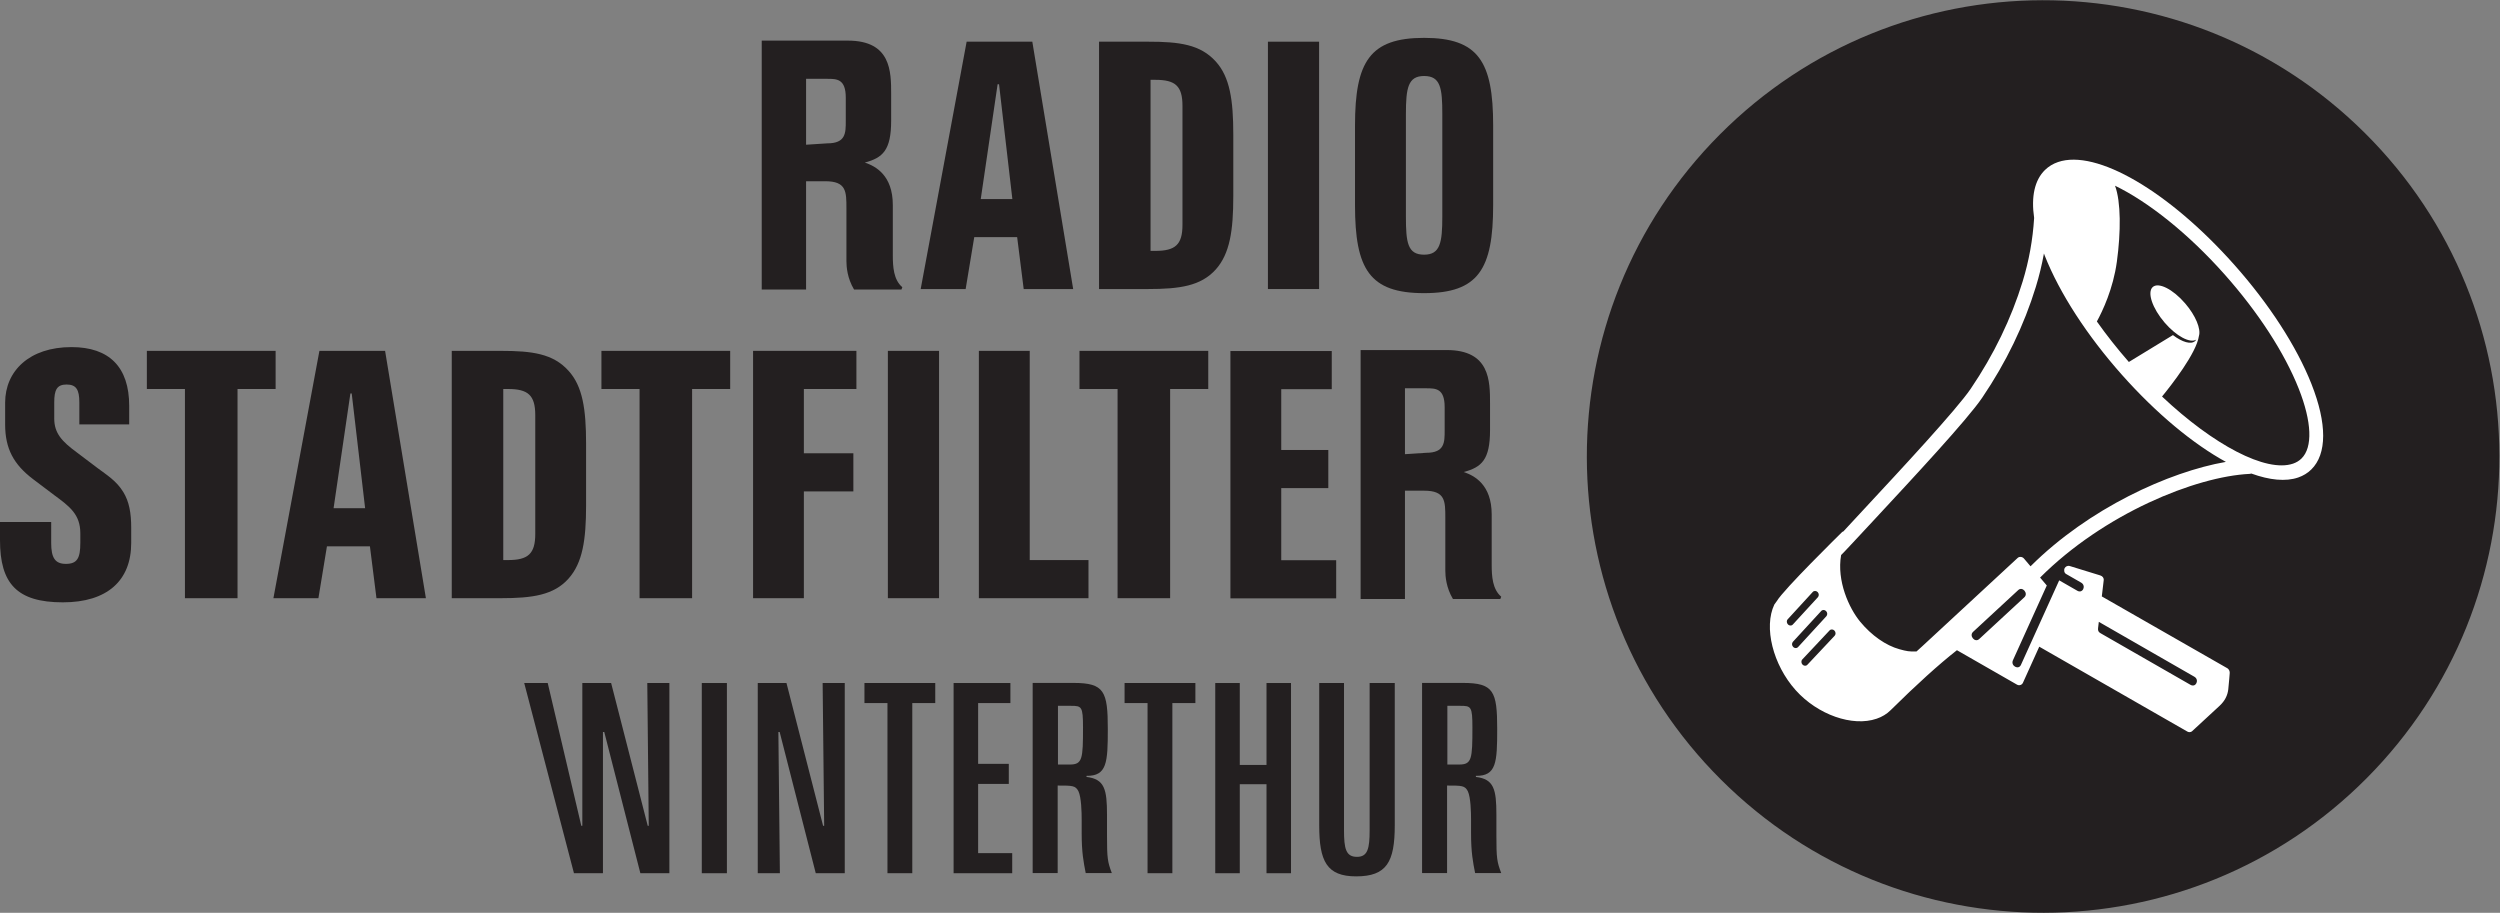
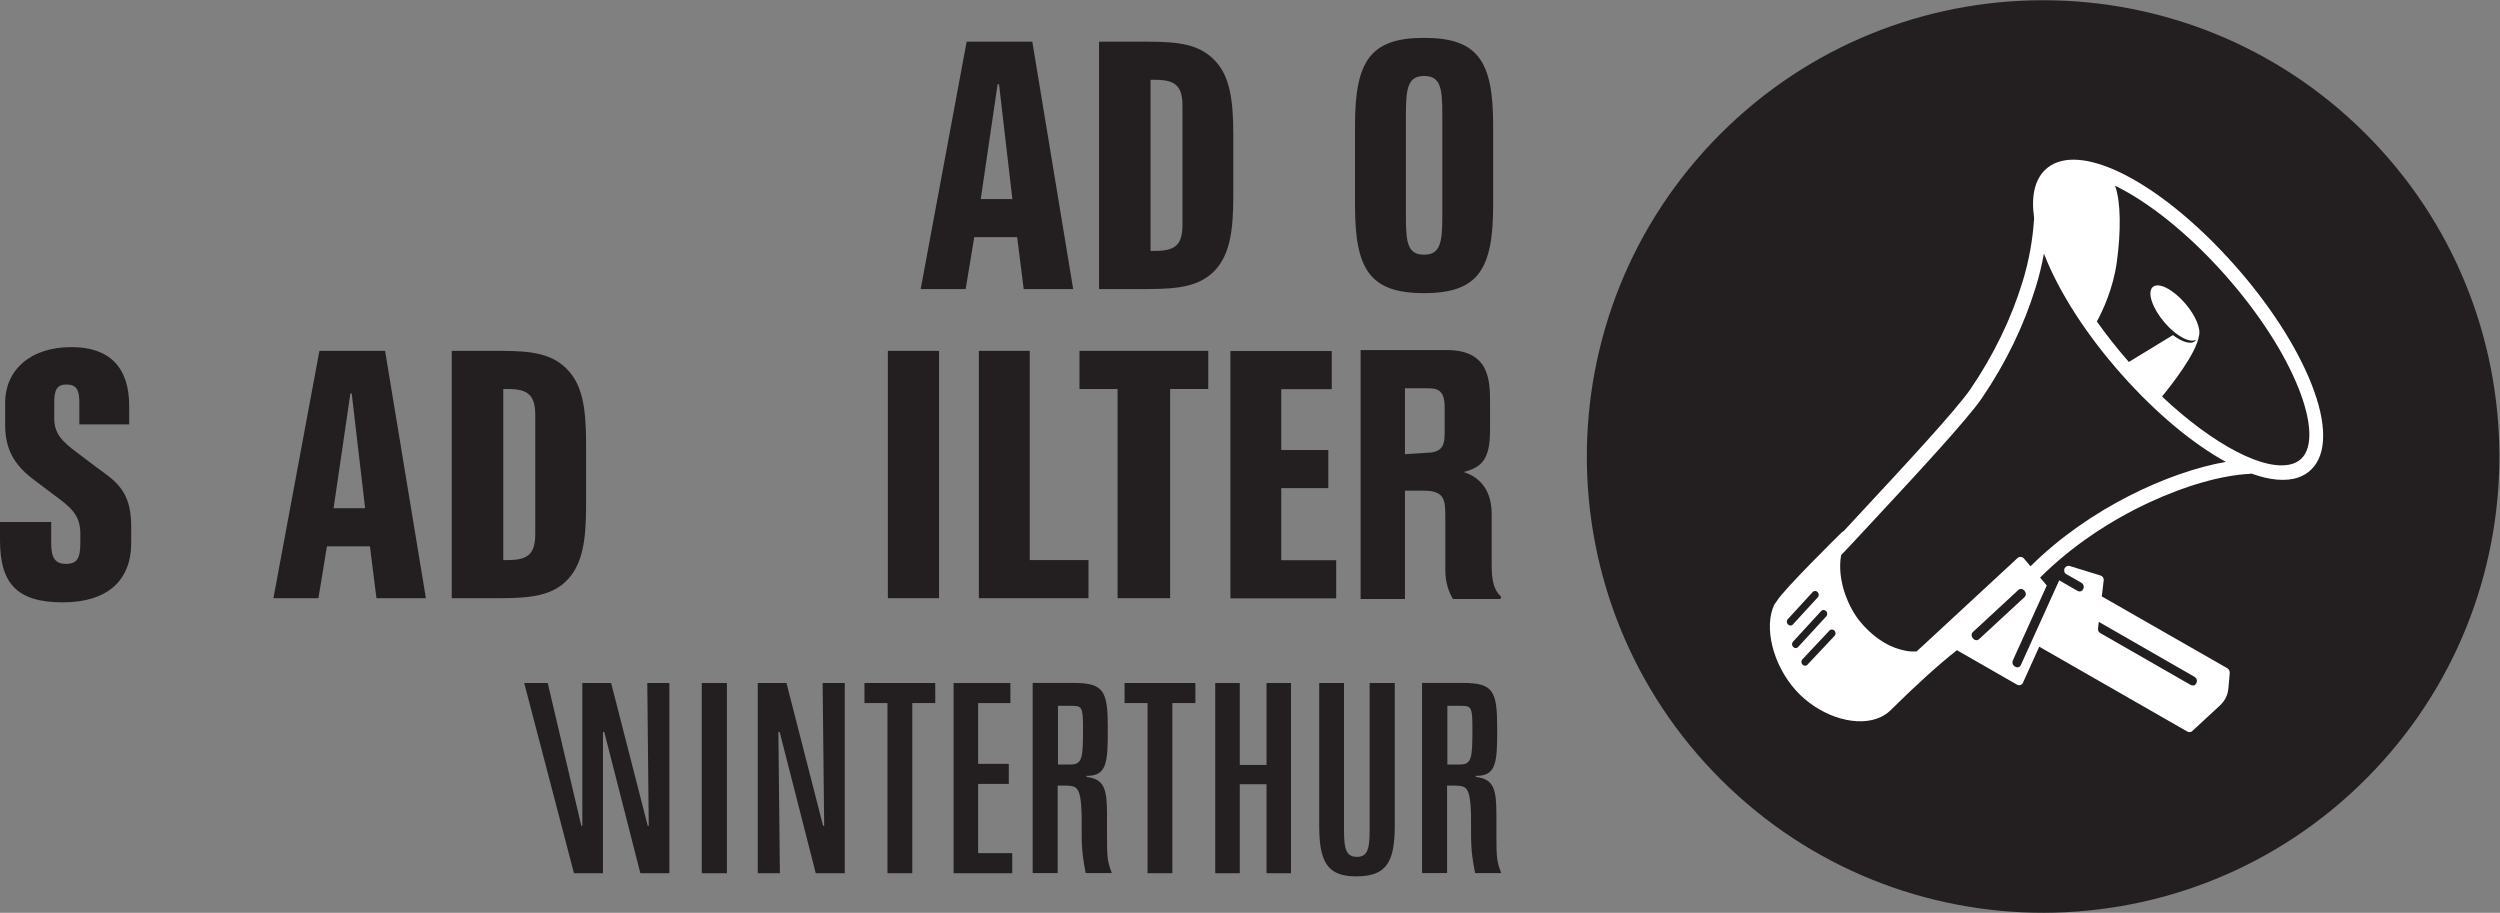
<svg xmlns="http://www.w3.org/2000/svg" viewBox="0 0 831.307 303.52" height="303.52" width="831.307" xml:space="preserve" id="svg2" version="1.1">
  <rect x="0" y="0" width="831.307" height="303.52" fill="#808080" stroke="none" />
  <defs id="defs6" />
  <g transform="matrix(1.333,0,0,-1.333,0,303.52)" id="g10">
    <g transform="scale(0.1)" id="g12">
      <path id="path14" style="fill:#231f20;fill-opacity:1;fill-rule:evenodd;stroke:none" d="m 322.285,1264.53 c 0,96.91 -49.812,146.59 -144.004,146.59 -104.535,0 -165.469,-59.08 -165.469,-138.84 v -54.05 c 0,-60.8 21.5,-100.15 70.219,-136.93 l 52.266,-39.45 c 38.644,-28.45 65.07,-48.151 65.07,-95.268 v -23.961 c 0,-37.781 -7.652,-52.269 -35.949,-52.269 -27.246,0 -36.727,15.41 -36.727,52.269 v 52.27 L 0,974.891 V 929.57 C 0,821.629 41.914,774.41 156.809,774.41 c 110.515,0 170.504,54.039 170.504,148.211 v 37.699 c 0,36.879 -5.028,65.2 -19.715,89.17 -17.145,28.3 -41.914,42.97 -64.258,59.88 l -52.254,39.45 c -36.164,26.67 -55.789,47.24 -55.789,84.1 v 40.29 c 0,31.61 6.836,44.55 30.793,44.55 24.18,0 31.824,-12.94 31.824,-44.55 v -54.98 h 124.371 v 46.3" />
-       <path id="path16" style="fill:#231f20;fill-opacity:1;fill-rule:evenodd;stroke:none" d="m 366.324,1401.71 v -95.12 h 95.02 V 784.75 h 131.199 v 521.84 h 95.008 v 95.12 H 366.324" />
      <path id="path18" style="fill:#231f20;fill-opacity:1;fill-rule:evenodd;stroke:none" d="M 796.793,1401.71 682.031,784.75 h 112.266 l 21.262,129.32 h 107.234 l 16.316,-129.32 h 123.311 l -101.799,616.96 z m 77.25,-106.31 h 3.32 l 33.442,-286.21 h -78.68 l 41.918,286.21" />
      <path id="path20" style="fill:#231f20;fill-opacity:1;fill-rule:evenodd;stroke:none" d="M 1126.91,1401.71 V 784.75 h 122.63 c 78.68,0 132,7.648 168.66,48.859 35.2,39.352 43.81,96.801 43.81,182.391 v 154.35 c 0,85.72 -8.61,143.14 -43.81,181.69 -38.54,42.76 -90.8,49.67 -168.66,49.67 z m 128.51,-95.12 h 12.06 c 49.58,0 67.76,-15.38 67.76,-65.19 V 944.93 c 0,-49.649 -18.18,-65.059 -67.76,-65.059 h -12.06 v 426.719" />
-       <path id="path22" style="fill:#231f20;fill-opacity:1;fill-rule:evenodd;stroke:none" d="m 1500.28,1401.71 v -95.12 h 95.12 V 784.75 h 131.08 v 521.84 h 95.01 v 95.12 h -321.21" />
-       <path id="path24" style="fill:#231f20;fill-opacity:1;fill-rule:evenodd;stroke:none" d="M 1878.58,1401.71 V 784.75 h 126.71 v 266.37 h 123.47 v 95.13 h -123.47 v 160.34 h 131.08 v 95.12 h -257.79" />
      <path id="path26" style="fill:#231f20;fill-opacity:1;fill-rule:evenodd;stroke:none" d="M 2214.82,1401.71 V 784.75 h 127.69 v 616.96 h -127.69" />
      <path id="path28" style="fill:#231f20;fill-opacity:1;fill-rule:evenodd;stroke:none" d="M 2441.84,1401.71 V 784.75 h 273.44 v 95.121 H 2568.7 v 521.839 h -126.86" />
      <path id="path30" style="fill:#231f20;fill-opacity:1;fill-rule:evenodd;stroke:none" d="m 2692.83,1401.71 v -95.12 h 95.01 V 784.75 h 131.1 v 521.84 h 95.11 v 95.12 h -321.22" />
      <path id="path32" style="fill:#231f20;fill-opacity:1;fill-rule:evenodd;stroke:none" d="M 3069.34,1401.29 V 784.34 h 263.83 v 95.129 h -137.03 v 179.891 h 117.4 v 95.09 h -117.4 v 151.71 h 125.99 v 95.13 h -252.79" />
      <path id="path34" style="fill:#231f20;fill-opacity:1;fill-rule:evenodd;stroke:none" d="m 2411.33,2172.98 -114.64,-617.03 h 112.18 l 21.46,129.52 h 107.01 l 16.33,-129.52 h 123.42 l -101.93,617.03 z m 77.26,-106.26 h 3.56 l 33.21,-286.25 h -78.82 l 42.05,286.25" />
      <path id="path36" style="fill:#231f20;fill-opacity:1;fill-rule:evenodd;stroke:none" d="m 2741.59,2172.98 v -617.03 h 122.49 c 78.95,0 131.78,7.71 168.8,48.94 35.04,39.36 43.63,96.76 43.63,182.41 v 154.31 c 0,85.76 -8.59,143.19 -43.63,181.83 -38.54,42.74 -90.94,49.54 -168.8,49.54 z m 128.5,-95.13 h 11.99 c 49.78,0 67.65,-15.27 67.65,-64.94 v -296.7 c 0,-49.63 -17.87,-65.06 -67.65,-65.06 h -11.99 v 426.7" />
-       <path id="path38" style="fill:#231f20;fill-opacity:1;fill-rule:evenodd;stroke:none" d="m 3162.89,2172.98 v -617.03 h 127.64 v 617.03 h -127.64" />
      <path id="path40" style="fill:#231f20;fill-opacity:1;fill-rule:evenodd;stroke:none" d="m 3597.91,1992.25 v -255.44 c 0,-65.09 -5.2,-95.14 -45.46,-95.14 -41.11,0 -45.35,30.05 -45.35,95.14 v 255.44 c 0,65.06 5.17,95.13 45.35,95.13 41.1,0 45.46,-30.07 45.46,-95.13 z m 126.83,-28.32 c 0,159.51 -36.77,218.58 -172.29,218.58 -135.32,0 -172.32,-59.07 -172.32,-218.58 V 1765.1 c 0,-159.53 36.18,-219.39 172.32,-219.39 135.52,0 172.29,59.86 172.29,219.39 v 198.83" />
-       <path id="path42" style="fill:#231f20;fill-opacity:1;fill-rule:nonzero;stroke:none" d="m 2010.81,1915.97 52.89,3.41 c 46.12,0 46.12,25.76 46.12,55.74 v 58.19 c 0,47.03 -22.4,47.03 -46.12,47.03 h -52.89 z m 119.72,-361.32 c -16.95,28.28 -19.07,56.57 -19.07,71.09 v 131.18 c 0,42.37 0,67.96 -52.82,67.96 h -47.83 v -270.23 h -110.63 v 621.02 h 214.72 c 108.14,0 108.14,-77.25 108.14,-133.72 v -65.99 c 0,-74.22 -21.11,-92.46 -65.65,-104.56 26.56,-8.79 69.78,-31.5 69.78,-105.77 v -125.08 c 0,-29.03 1.87,-61.44 23.73,-80.05 l -2.21,-5.85 h -118.16" />
      <path id="path44" style="fill:#231f20;fill-opacity:1;fill-rule:nonzero;stroke:none" d="m 3504.75,1144.01 52.88,3.43 c 46.14,0 46.14,25.77 46.14,55.71 v 58.19 c 0,47.02 -22.43,47.02 -46.14,47.02 h -52.88 z m 119.71,-361.311 c -16.92,28.313 -19.04,56.602 -19.04,71.11 v 131.152 c 0,42.359 0,67.959 -52.74,67.959 h -47.93 V 782.699 h -110.63 v 621.061 h 214.71 c 108.14,0 108.14,-77.25 108.14,-133.79 v -65.94 c 0,-74.22 -21.11,-92.49 -65.66,-104.57 26.57,-8.83 69.78,-31.47 69.78,-105.761 V 868.602 c 0,-29.02 1.88,-61.454 23.74,-80.063 l -2.21,-5.84 h -118.16" />
      <path id="path46" style="fill:#231f20;fill-opacity:1;fill-rule:nonzero;stroke:none" d="M 1750.65,573.148 V 98.672 h 62.65 V 573.148 h -62.65 v 0" />
      <path id="path48" style="fill:#231f20;fill-opacity:1;fill-rule:nonzero;stroke:none" d="M 1890.25,573.148 V 98.672 h 55.2 l -3.74,352.226 h 3.21 l 90.03,-352.226 h 72.35 V 573.148 h -55.19 l 3.83,-356.128 h -2.72 l -91.31,356.128 h -71.66 v 0" />
      <path id="path50" style="fill:#231f20;fill-opacity:1;fill-rule:nonzero;stroke:none" d="m 2156.42,573.148 v -50.027 h 57.39 V 98.672 h 61.94 V 523.121 h 57.29 v 50.027 h -176.62 v 0" />
      <path id="path52" style="fill:#231f20;fill-opacity:1;fill-rule:nonzero;stroke:none" d="M 2378.78,573.148 V 98.672 h 146.23 v 50.117 h -85.02 v 172.652 h 76.48 v 50.079 h -76.48 v 151.601 h 80.5 v 50.027 h -141.71 v 0" />
      <path id="path54" style="fill:#231f20;fill-opacity:1;fill-rule:nonzero;stroke:none" d="m 2805.3,573.148 v -50.027 h 57.31 V 98.672 h 61.91 V 523.121 h 57.42 v 50.027 H 2805.3 v 0" />
      <path id="path56" style="fill:#231f20;fill-opacity:1;fill-rule:nonzero;stroke:none" d="M 3031.5,573.148 V 98.672 h 61.18 V 320.711 h 66.66 V 98.672 h 61.13 V 573.148 h -61.13 V 368.801 h -66.66 v 204.347 h -61.18 v 0" />
      <path id="path58" style="fill:#231f20;fill-opacity:1;fill-rule:nonzero;stroke:none" d="M 3290.85,573.148 V 218.031 c 0,-89.09 18.47,-127.211 92.12,-127.211 76.49,0 96.31,36.219 96.31,127.211 v 355.117 h -62.67 V 206.109 c 0,-45.461 -4.53,-66.597 -31.54,-66.597 -27.74,0 -32.39,20.48 -32.39,66.597 v 367.039 h -61.83 v 0" />
      <path id="path60" style="fill:#231f20;fill-opacity:1;fill-rule:nonzero;stroke:none" d="m 1307.68,573.148 h 58.65 l 83.75,-356.128 h 2.55 v 356.128 h 71.85 l 91.3,-356.128 h 2.54 l -3.65,356.128 h 55.14 V 98.672 h -72.39 l -90.04,352.226 h -3.3 V 98.672 h -72.3 l -124.1,474.476 v 0" />
      <path id="path62" style="fill:#231f20;fill-opacity:1;fill-rule:nonzero;stroke:none" d="M 2639.14,516.25 V 369.809 h 29.56 c 31.56,0 32.92,14.113 32.92,92.671 0,52.418 -3.34,53.77 -30.27,53.77 z m -63.1,57.121 h 102.12 c 76.59,0 85.32,-20.859 85.32,-114.902 0,-83.297 -2,-117.528 -53.11,-116.887 v -2.723 c 45.01,-5.328 51.11,-30.91 51.11,-94.058 v -51.692 c 0,-57.117 1.36,-65.828 12,-93.988 h -65.14 c -5.35,27.418 -10.06,51.008 -10.06,99.34 v 33.598 c 0,18.211 -0.73,55.8 -8.12,71.203 -7.37,14.109 -14.71,14.109 -51.75,14.109 V 99.121 h -62.37 V 573.371" />
      <path id="path64" style="fill:#231f20;fill-opacity:1;fill-rule:nonzero;stroke:none" d="M 3610.52,516.25 V 369.809 h 29.55 c 31.54,0 32.93,14.113 32.93,92.671 0,52.418 -3.39,53.77 -30.3,53.77 z m -63.11,57.121 h 102.13 c 76.57,0 85.29,-20.859 85.29,-114.902 0,-83.297 -2.01,-117.528 -53.13,-116.887 v -2.723 c 45.04,-5.328 51.12,-30.91 51.12,-94.058 v -51.692 c 0,-57.117 1.36,-65.828 12.01,-93.988 h -65.12 c -5.35,27.418 -10.1,51.008 -10.1,99.34 v 33.598 c 0,18.211 -0.73,55.8 -8.07,71.203 -7.38,14.109 -14.76,14.109 -51.74,14.109 V 99.121 h -62.39 V 573.371" />
      <path id="path66" style="fill:#231f20;fill-opacity:1;fill-rule:nonzero;stroke:none" d="M 5902.99,334.93 C 5459.38,-110.41 4738.74,-111.82 4293.38,331.809 3847.97,775.48 3846.63,1496.1 4290.22,1941.45 c 443.59,445.35 1164.26,446.79 1609.69,3.1 445.35,-443.59 446.74,-1164.3 3.08,-1609.62" />
      <path id="path68" style="fill:#ffffff;fill-opacity:1;fill-rule:nonzero;stroke:none" d="m 5741.1,1133.11 c -5.77,-5.64 -12.78,-9.87 -20.9,-12.68 -67.28,-22.98 -198.77,46.57 -326.89,167.39 22.98,28.07 85.72,107.95 92.03,151.05 5.49,17.36 -8.09,50.81 -34.38,81.29 -30.68,35.72 -67.01,53.82 -81.09,40.56 -14.07,-13.31 -0.63,-52.96 30.01,-88.59 29.21,-33.96 63.37,-51.95 78.8,-42.34 -0.73,-1.21 -1.55,-2.34 -2.54,-3.29 -10.43,-9.79 -32.39,-3.1 -55.7,14.57 L 5310.52,1374 c -29.02,33.23 -55.81,67.12 -79.79,101.05 14.04,25.66 40.66,81.35 49.9,149.21 10.09,73.9 10.39,149.12 -4.6,189.42 82.37,-39.83 182.24,-118.79 273.16,-221.06 83.93,-94.41 149.68,-195.73 185.09,-285.19 32.8,-82.93 35.29,-146.49 6.82,-174.32 z m -675.83,-268.809 -16.37,19.32 c -4.01,4.777 -11.4,5.57 -15.68,1.641 L 4794.91,664.648 c -5.71,-5.277 -8.51,-8 -14.11,-12.808 -17.92,-0.602 -24.63,0.648 -42.53,5.59 -33.91,9.289 -69.58,34.34 -97.87,68.531 -27.98,33.84 -58.92,101.918 -47.67,166.391 1.57,0.796 49.91,52.918 83.36,88.886 97.8,105.232 231.79,249.242 268.55,303.572 59.51,87.75 104.5,180.78 133.83,276.53 8.41,27.3 15.14,55.14 20.22,83.31 0.67,-1.83 1.3,-3.61 2.03,-5.46 37.12,-93.74 105.5,-199.28 192.4,-297.1 86.68,-97.48 178.27,-172.91 259.45,-217.34 -141.94,-24.68 -342.45,-116.11 -487.3,-260.449 z M 5049.78,787 4937.19,682.852 c -5.37,-4.981 -11.81,-2.973 -15.6,1.589 -3.87,4.547 -4.99,11.43 0.38,16.379 l 112.57,104.16 c 5.33,5.008 11.78,2.95 15.66,-1.582 3.78,-4.539 4.95,-11.437 -0.42,-16.398 z m -473.18,-95.961 -67.98,-72.32 c -0.9,-0.981 -1.99,-1.629 -3.11,-2.039 -2.99,-1.02 -6.52,-0.168 -9.07,2.422 -3.49,3.718 -3.71,9.449 -0.46,12.91 l 67.93,72.289 c 3.18,3.461 8.65,3.281 12.19,-0.403 3.5,-3.679 3.75,-9.386 0.5,-12.859 z m -91.26,-28.207 c -0.92,-0.922 -2.06,-1.672 -3.23,-2.082 -2.97,-1 -6.45,-0.211 -8.95,2.379 -3.56,3.59 -3.86,9.41 -0.66,12.891 l 70.62,76.832 c 3.19,3.48 8.62,3.429 12.19,-0.301 3.49,-3.551 3.79,-9.301 0.62,-12.809 z m -25.2,56.527 c -3.57,3.602 -3.84,9.371 -0.63,12.813 l 62.5,68.137 c 3.19,3.461 8.65,3.3 12.22,-0.278 3.53,-3.621 3.73,-9.371 0.56,-12.883 l -62.5,-68.066 c -0.89,-0.992 -2.01,-1.672 -3.16,-2.102 -2.97,-0.968 -6.48,-0.218 -8.99,2.379 z M 5473.87,588.871 c 13.33,-7.641 3.9,-27.98 -9.51,-20.281 l -224.4,128.762 c -4.85,2.628 -6.99,6.199 -6.27,12.398 l 1.89,16 z m 292.12,730.389 c -37.14,93.81 -105.49,199.35 -192.44,297.19 -163.29,183.66 -344.13,289.02 -439.74,256.29 -12.6,-4.32 -23.53,-11 -32.6,-19.87 -25.8,-25.24 -34.72,-66.44 -26.97,-119.56 -3.26,-53.81 -12.88,-107.11 -28.67,-158.56 -28.3,-92.49 -71.85,-182.42 -129.43,-267.41 -35.41,-52.24 -173.91,-201.13 -265.53,-299.7 -19.55,-21.038 -37.3,-40.14 -52.2,-56.3 -1.25,-0.328 -2.46,-0.891 -3.43,-1.852 -5.9,-5.808 -145.4,-142.789 -162.48,-171.777 l -6.31,-8.731 c -26.97,-56.468 -3.56,-150.441 53.38,-213.898 54.82,-61.121 141.57,-91.641 201.8,-70.953 13.56,4.582 25.34,11.723 34.86,21.211 64.31,63.621 121.02,114.871 165.44,149.672 l 149.83,-85.903 c 5.38,-3.109 12.28,-0.961 14.77,4.539 l 40.76,90.141 369.33,-211.699 c 2.79,-1.699 8,-2.84 12.25,1.16 l 68.29,63.051 c 13.45,12.59 19.78,25.82 21.63,40.859 1.72,15.559 3.63,41.102 3.63,41.102 0.27,3.418 -1.3,9.129 -6.32,11.937 l -312.78,178.961 4.74,40.238 c 0.71,5.762 -2.68,10.313 -8.63,12.161 l -76.34,23.511 c -5.25,1.52 -10.18,-1.5 -12.28,-5.148 -2.72,-4.992 -1.27,-12.121 3.26,-14.703 l 37.72,-21.649 c 6.66,-3.781 7.63,-10.82 5.31,-15.89 -2.4,-5.121 -8.15,-8.282 -14.74,-4.43 l -45.32,26.02 -95.41,-210.809 c -3.04,-6.832 -9.51,-7.441 -14.62,-4.621 -5.04,2.82 -8.47,9.031 -5.48,15.879 l 84.54,186.742 -16.72,19.719 c 159.51,159.422 388.09,252.23 523,258.67 1.46,0.07 2.8,0.38 4.1,0.8 45.54,-16.5 85.64,-20.51 116.75,-9.84 12.52,4.3 23.51,10.93 32.55,19.83 39.54,38.64 39.7,114.51 0.5,213.62" />
    </g>
  </g>
</svg>